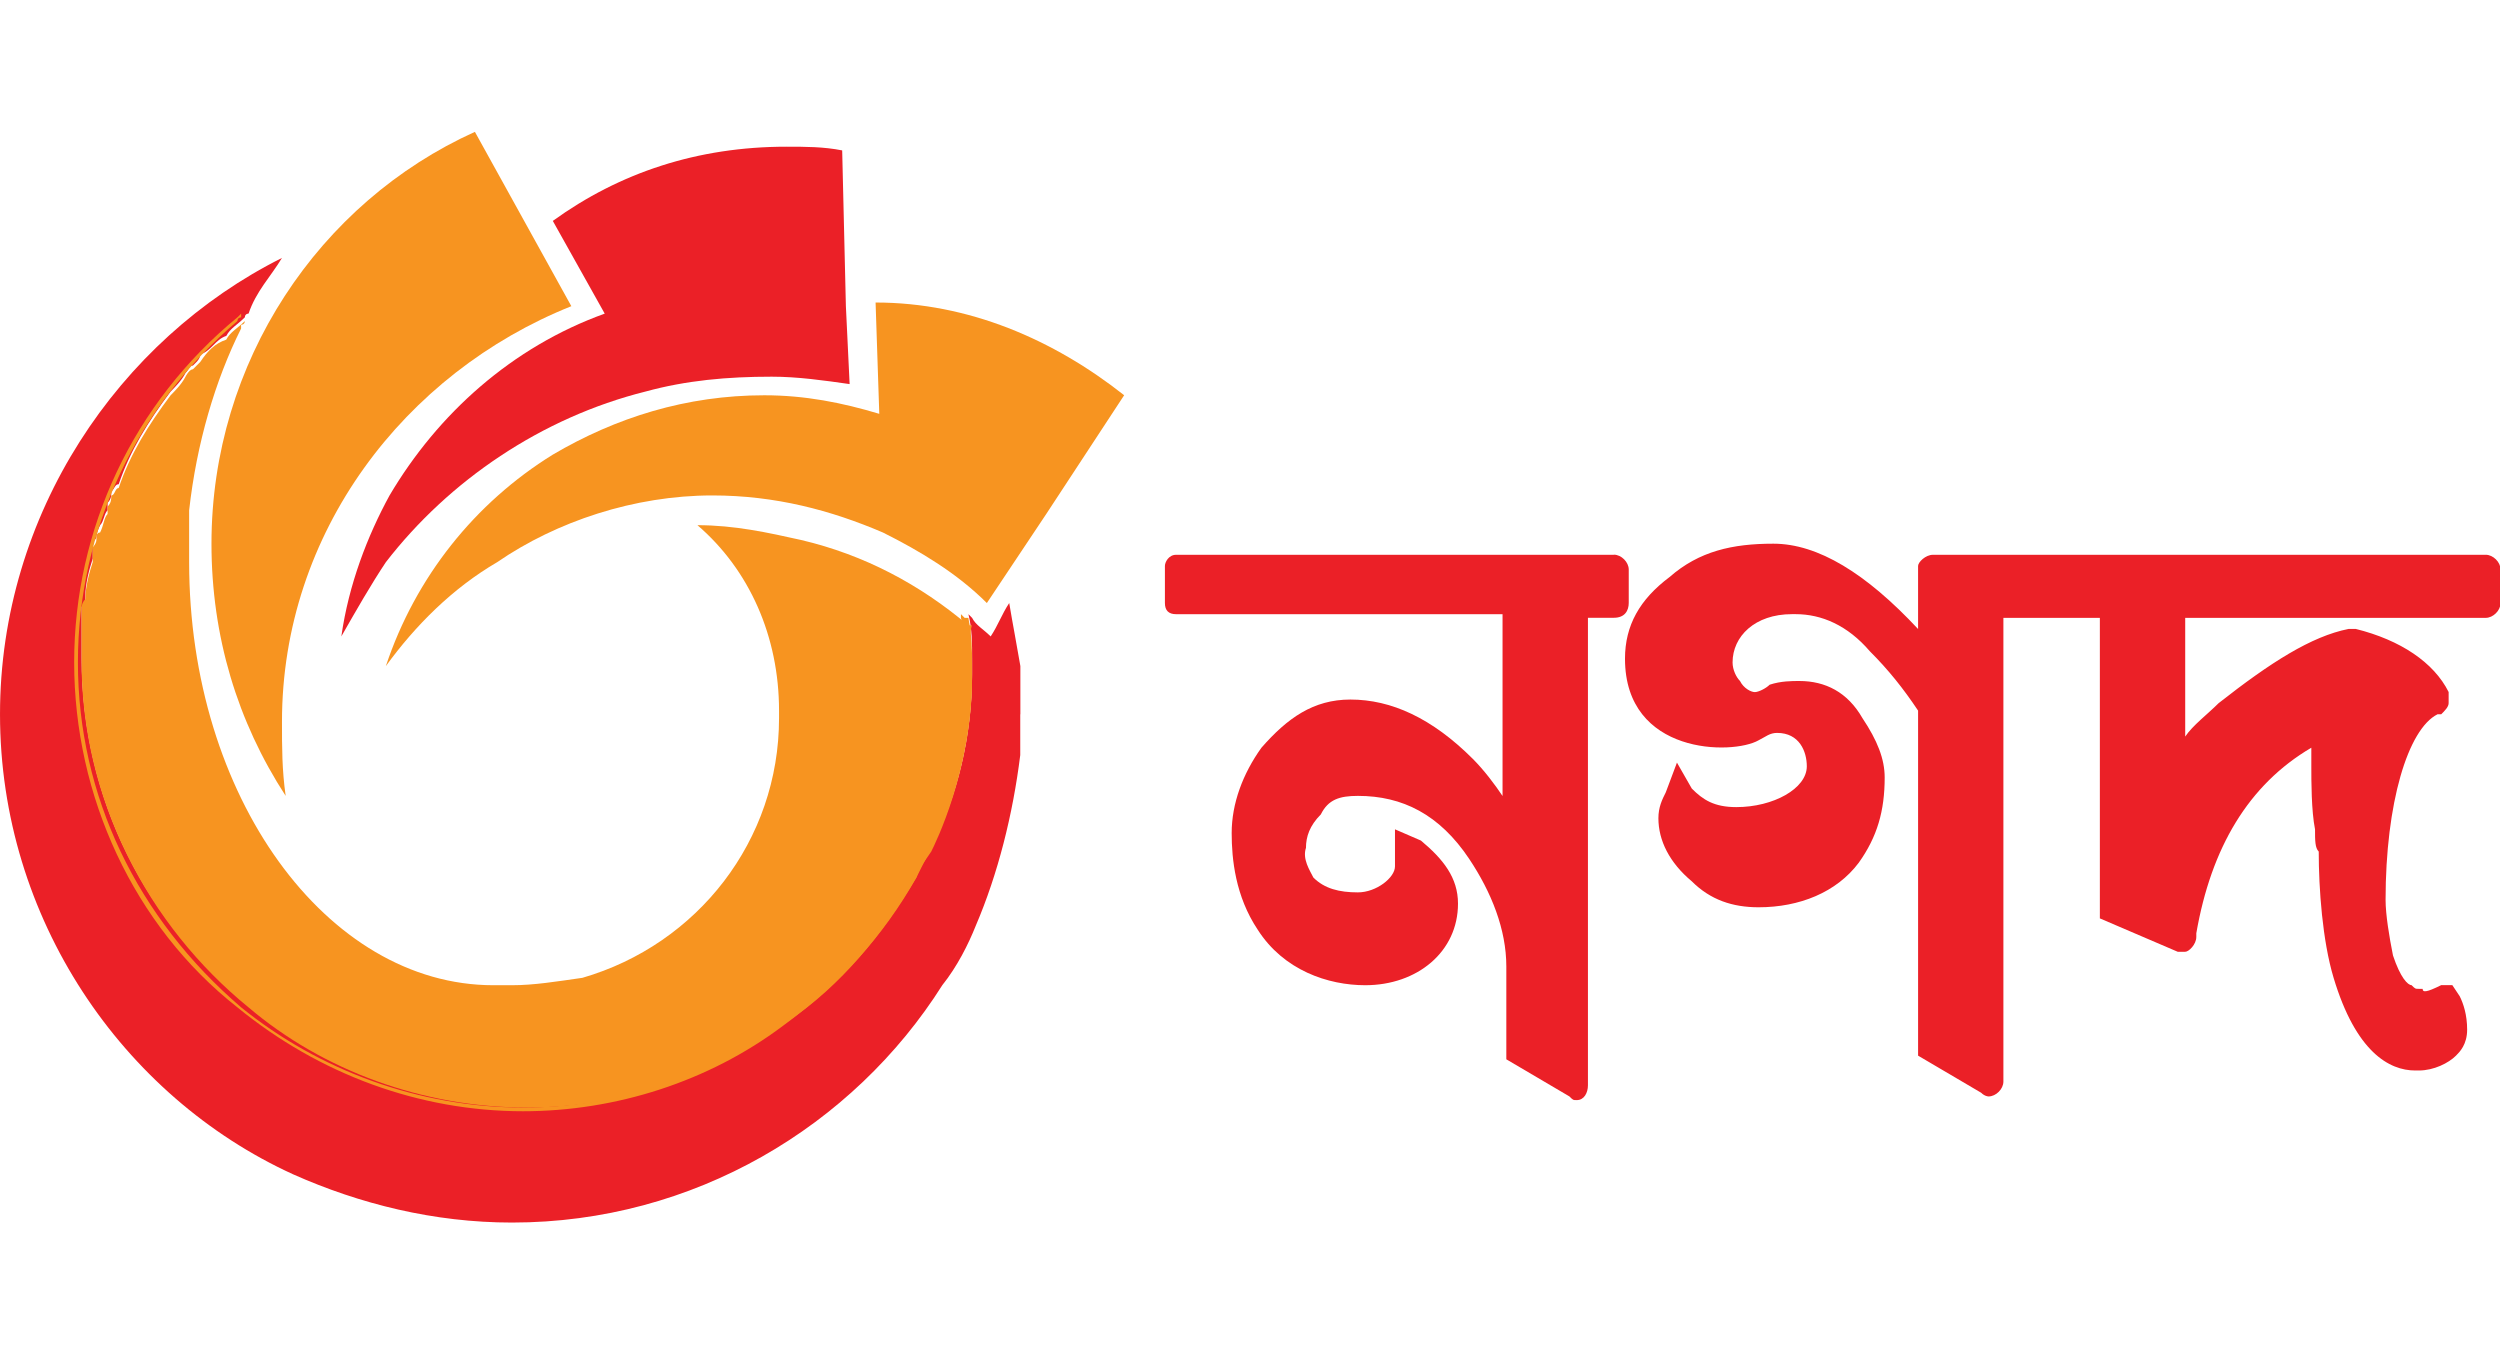
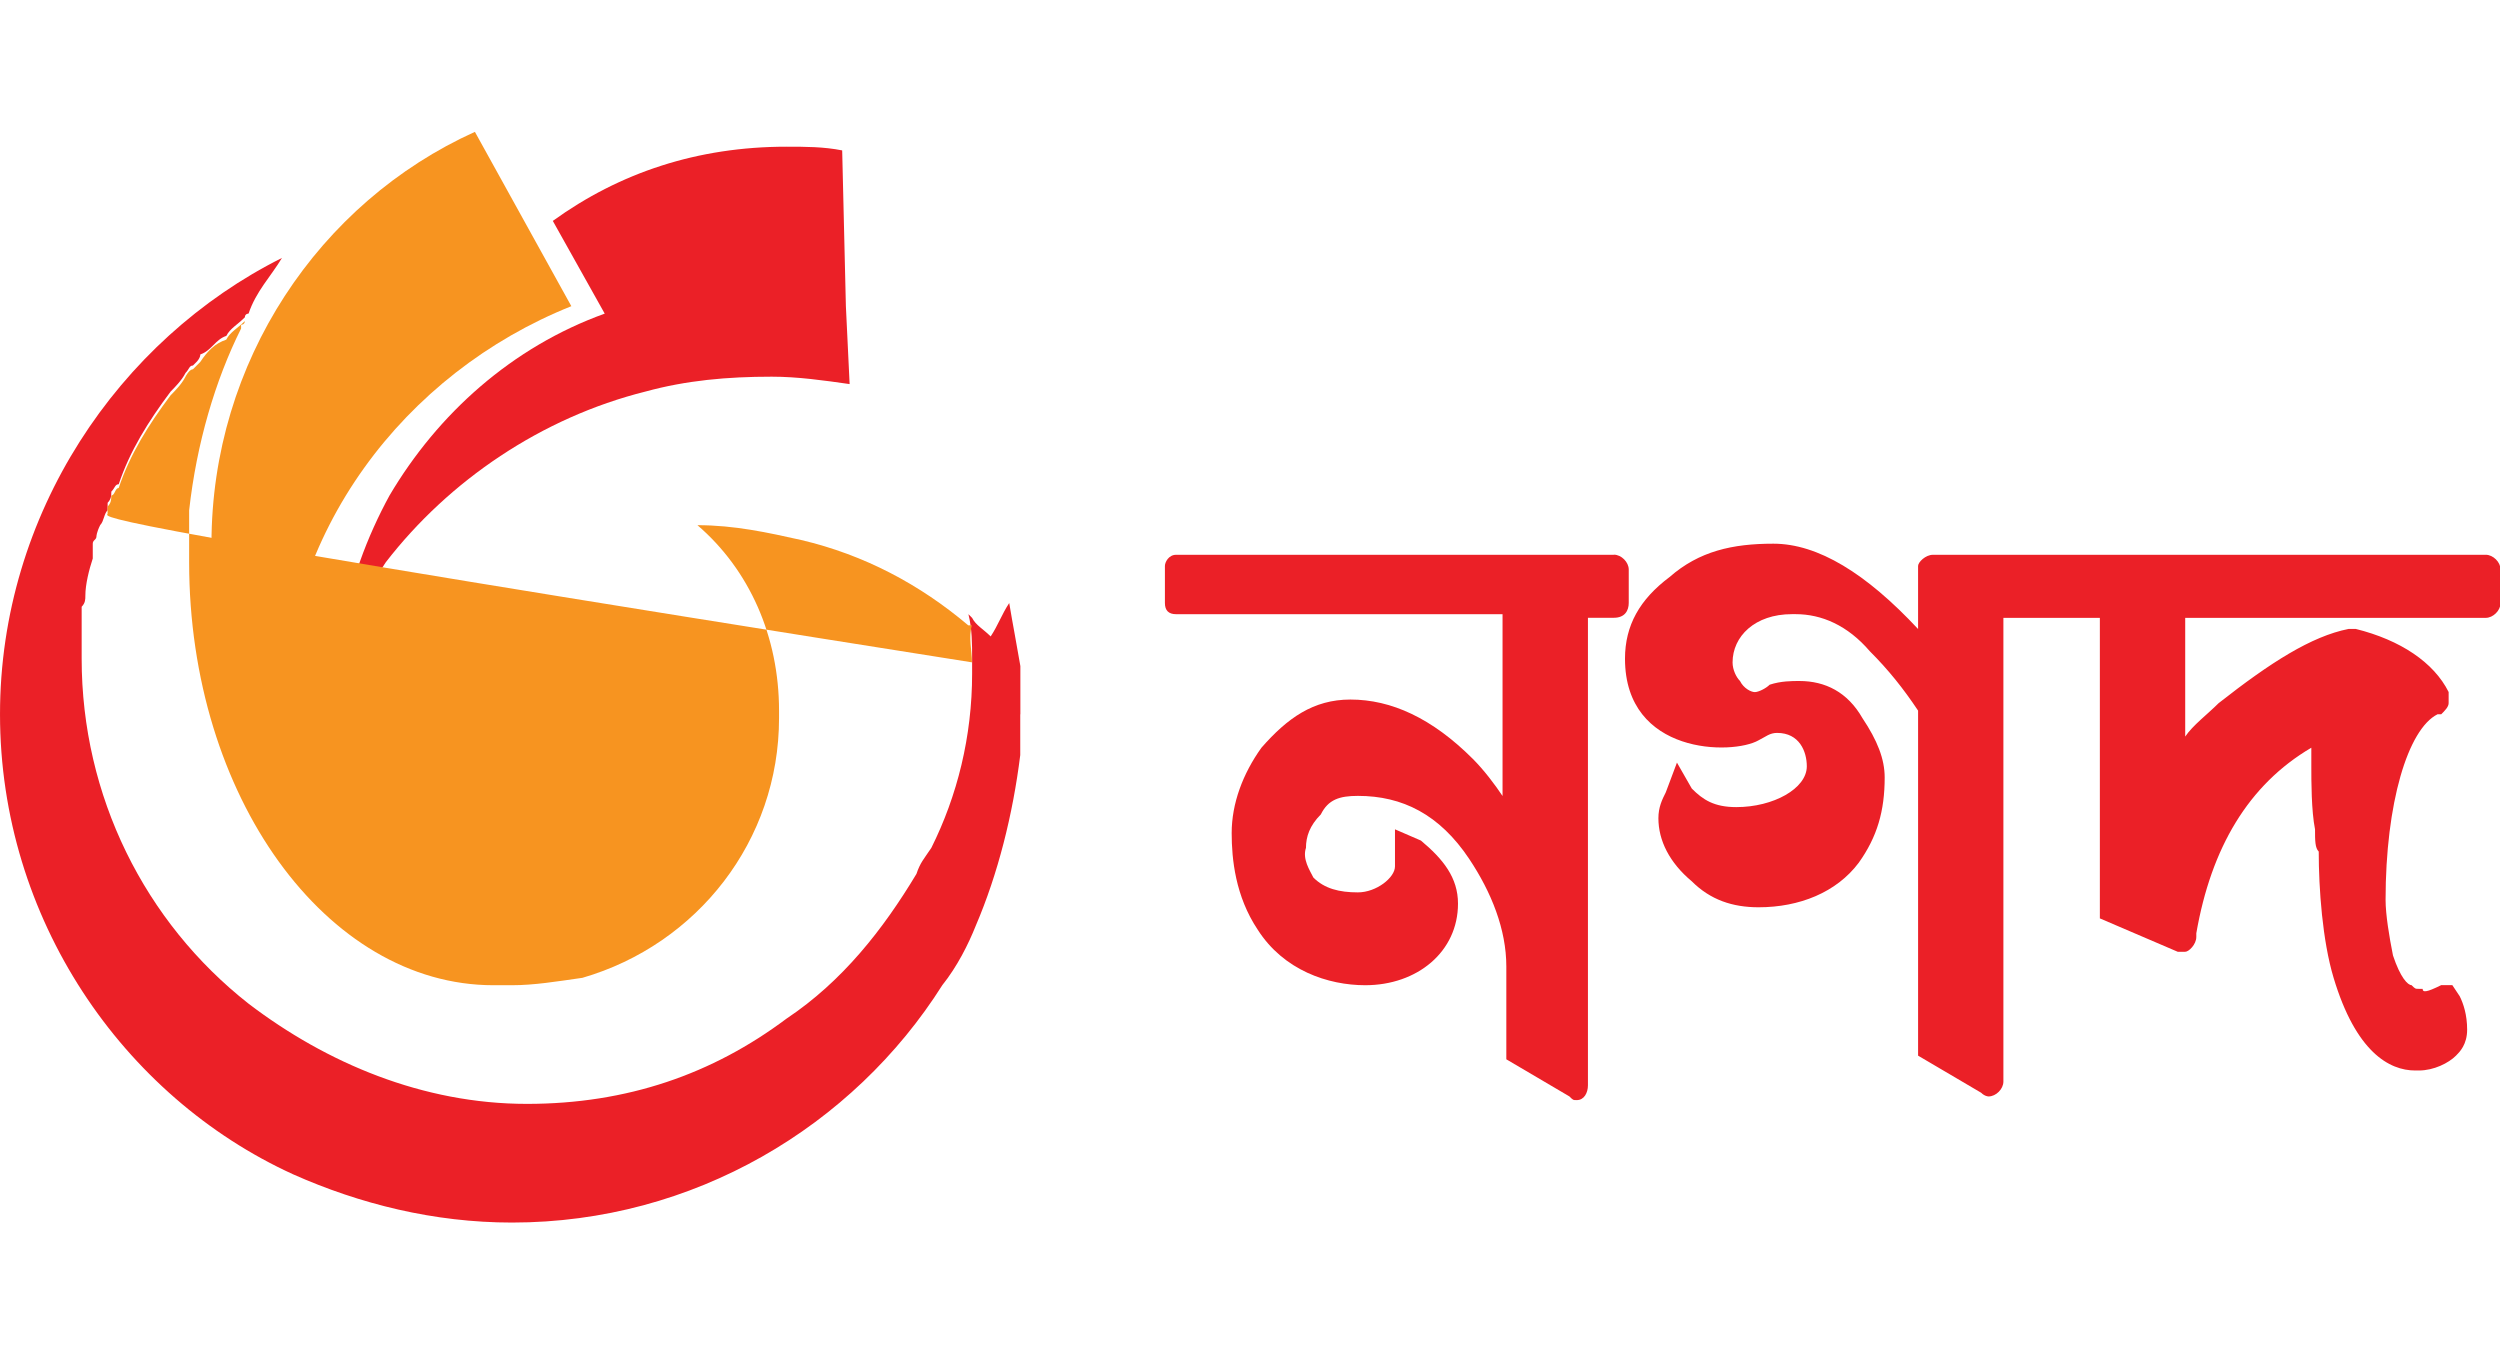
<svg xmlns="http://www.w3.org/2000/svg" xmlns:ns1="http://www.inkscape.org/namespaces/inkscape" xmlns:ns2="http://sodipodi.sourceforge.net/DTD/sodipodi-0.dtd" width="200.357" height="108.533" viewBox="0 0 53.011 28.716" version="1.1" id="svg1" xml:space="preserve" ns1:version="1.4.2 (f4327f4, 2025-05-13)">
  <defs id="defs1">
    <pattern id="EMFhbasepattern" patternUnits="userSpaceOnUse" width="6" height="6" x="0" y="0" />
    <pattern id="EMFhbasepattern-2" patternUnits="userSpaceOnUse" width="6" height="6" x="0" y="0" />
  </defs>
  <ns2:namedview id="base" pagecolor="#ffffff" bordercolor="#000000" borderopacity="0.3" ns1:pageopacity="0.0" ns1:pageshadow="2" ns1:zoom="2.8" ns1:cx="65.892858" ns1:cy="64.464287" ns1:document-units="px" ns1:showpageshadow="2" ns1:pagecheckerboard="0" ns1:deskcolor="#d1d1d1" ns1:window-width="1920" ns1:window-height="1009" ns1:window-x="1912" ns1:window-y="-8" ns1:window-maximized="1" ns1:current-layer="g1" showguides="true" />
  <g id="g1" transform="translate(0,-2.507)">
    <g id="g2" transform="matrix(0.892,0,0,0.892,2.124,5.112)">
      <path style="fill:#eb2027;fill-opacity:1;fill-rule:nonzero;stroke:none;stroke-width:0.265" d="m 35.983,10.268 c -10.407,0 -10.407,0 -10.407,0 -0.176,0 -0.265,0.176 -0.265,0.265 0,0.882 0,0.882 0,0.882 0,0.176 0.088,0.265 0.265,0.265 7.761,0 7.761,0 7.761,0 0,4.322 0,4.322 0,4.322 -0.176,-0.265 -0.441,-0.617 -0.706,-0.882 -0.97,-0.97 -1.94,-1.411 -2.91,-1.411 -0.882,0 -1.499,0.441 -2.117,1.147 -0.441,0.617 -0.706,1.323 -0.706,2.028 0,0.617 0.088,1.499 0.617,2.293 0.617,0.97 1.676,1.323 2.558,1.323 1.235,0 2.205,-0.794 2.205,-1.94 0,-0.617 -0.353,-1.058 -0.882,-1.499 C 30.78,16.794 30.78,16.794 30.78,16.794 c 0,0.706 0,0.706 0,0.706 0,0 0,0.088 0,0.088 0,0.088 0,0.088 0,0.088 0,0.265 -0.441,0.617 -0.882,0.617 -0.441,0 -0.794,-0.088 -1.058,-0.353 -0.088,-0.176 -0.265,-0.441 -0.176,-0.706 0,-0.265 0.088,-0.529 0.353,-0.794 0.176,-0.353 0.441,-0.441 0.882,-0.441 1.058,0 1.94,0.441 2.646,1.499 0.529,0.794 0.882,1.676 0.882,2.558 0,2.205 0,2.205 0,2.205 1.499,0.882 1.499,0.882 1.499,0.882 0.088,0.088 0.088,0.088 0.176,0.088 0.176,0 0.265,-0.176 0.265,-0.353 0,0 0,0 0,0 0,-11.113 0,-11.113 0,-11.113 0.617,0 0.617,0 0.617,0 0.265,0 0.353,-0.176 0.353,-0.353 0,-0.794 0,-0.794 0,-0.794 0,-0.176 -0.176,-0.353 -0.353,-0.353 z" id="path1" />
      <path style="fill:#eb2027;fill-opacity:1;fill-rule:nonzero;stroke:none;stroke-width:0.265" d="m 56.709,10.268 c -9.26,0 -9.26,0 -9.26,0 -1.235,0 -1.235,0 -1.235,0 -2.646,0 -2.646,0 -2.646,0 -0.176,0 -0.353,0.176 -0.353,0.265 0,0 0,0 0,0 0,1.499 0,1.499 0,1.499 -1.235,-1.323 -2.381,-2.028 -3.44,-2.028 -0.97,0 -1.764,0.176 -2.469,0.794 -0.706,0.529 -1.058,1.147 -1.058,1.94 0,2.293 2.558,2.293 3.175,1.94 0.176,-0.088 0.265,-0.176 0.441,-0.176 0.529,0 0.706,0.441 0.706,0.794 0,0.529 -0.794,0.97 -1.676,0.97 -0.529,0 -0.794,-0.176 -1.058,-0.441 -0.353,-0.617 -0.353,-0.617 -0.353,-0.617 -0.265,0.706 -0.265,0.706 -0.265,0.706 -0.088,0.176 -0.176,0.353 -0.176,0.617 0,0.529 0.265,1.058 0.794,1.499 0.441,0.441 0.97,0.617 1.587,0.617 0.97,0 1.852,-0.353 2.381,-1.058 0.441,-0.617 0.617,-1.235 0.617,-2.028 0,-0.441 -0.176,-0.882 -0.529,-1.411 -0.353,-0.617 -0.882,-0.882 -1.499,-0.882 -0.176,0 -0.441,0 -0.706,0.088 -0.088,0.088 -0.265,0.176 -0.353,0.176 -0.088,0 -0.265,-0.088 -0.353,-0.265 -0.088,-0.088 -0.176,-0.265 -0.176,-0.441 0,-0.617 0.529,-1.147 1.411,-1.147 0.088,0 0.088,0 0.088,0 0.617,0 1.235,0.265 1.764,0.882 0.441,0.441 0.794,0.882 1.147,1.411 0,8.202 0,8.202 0,8.202 1.499,0.882 1.499,0.882 1.499,0.882 0.088,0.088 0.176,0.088 0.176,0.088 0.176,0 0.353,-0.176 0.353,-0.353 0,0 0,0 0,0 0,-11.024 0,-11.024 0,-11.024 0.97,0 0.97,0 0.97,0 1.235,0 1.235,0 1.235,0 0.088,0 0.088,0 0.088,0 0,7.144 0,7.144 0,7.144 1.852,0.794 1.852,0.794 1.852,0.794 0.088,0 0.176,0 0.176,0 0.088,0 0.265,-0.176 0.265,-0.353 0,-0.088 0,-0.088 0,-0.088 0.353,-2.028 1.235,-3.528 2.734,-4.41 0,0.176 0,0.265 0,0.441 0,0.353 0,1.058 0.088,1.499 0,0.265 0,0.441 0.088,0.529 0,0 0,0 0,0 0,0.882 0.088,2.117 0.353,2.999 0.529,1.764 1.323,2.205 1.94,2.205 0.088,0 0.088,0 0.088,0 0.353,0 0.706,-0.176 0.882,-0.353 0.088,-0.088 0.265,-0.265 0.265,-0.617 0,-0.353 -0.088,-0.617 -0.176,-0.794 -0.176,-0.265 -0.176,-0.265 -0.176,-0.265 -0.265,0 -0.265,0 -0.265,0 -0.353,0.176 -0.441,0.176 -0.441,0.088 -0.088,0 -0.088,0 -0.088,0 -0.088,0 -0.088,0 -0.176,-0.088 -0.088,0 -0.265,-0.176 -0.441,-0.706 -0.088,-0.441 -0.176,-0.97 -0.176,-1.323 0,-2.293 0.529,-4.057 1.235,-4.41 0.088,0 0.088,0 0.088,0 0.088,-0.088 0.176,-0.176 0.176,-0.265 0,-0.088 0,-0.176 0,-0.176 0,-0.088 0,-0.088 0,-0.088 -0.353,-0.706 -1.147,-1.235 -2.205,-1.499 -0.088,0 -0.088,0 -0.088,0 -0.088,0 -0.088,0 -0.088,0 -0.882,0.176 -1.852,0.794 -3.087,1.764 -0.265,0.265 -0.617,0.529 -0.794,0.794 0,-2.822 0,-2.822 0,-2.822 7.144,0 7.144,0 7.144,0 0.176,0 0.353,-0.176 0.353,-0.353 0,-0.794 0,-0.794 0,-0.794 0,-0.176 -0.176,-0.353 -0.353,-0.353 z" id="path2" />
      <path style="fill:#eb2027;fill-opacity:1;fill-rule:nonzero;stroke:none;stroke-width:0.265" d="m 21.872,14.06 c 0,0.353 0,0.706 0,0.97 -0.176,1.411 -0.529,2.822 -1.058,4.057 -0.176,0.441 -0.441,0.97 -0.794,1.411 -2.117,3.351 -5.909,5.644 -10.231,5.644 -1.852,0 -3.616,-0.441 -5.203,-1.147 -4.057,-1.852 -6.967,-6.085 -6.967,-10.936 0,-4.763 2.822,-8.908 6.703,-10.848 -0.265,0.441 -0.617,0.794 -0.794,1.323 0,0 -0.088,0 -0.088,0.088 0,0 0,0 0,0 C 3.263,4.8 3.087,4.888 2.999,5.064 2.734,5.152 2.646,5.417 2.381,5.505 c 0,0.088 -0.088,0.176 -0.088,0.176 0,0 -0.088,0.088 -0.088,0.088 -0.088,0 -0.088,0.088 -0.176,0.176 -0.088,0.176 -0.265,0.353 -0.353,0.441 -0.529,0.706 -0.97,1.411 -1.235,2.205 -0.088,0 -0.088,0.088 -0.176,0.176 0,0.088 0,0.176 -0.088,0.265 0,0.088 0,0.088 0,0.176 -0.088,0.088 -0.088,0.265 -0.176,0.353 C -0.088,9.739 -0.088,9.827 -0.088,9.827 c 0,0.088 -0.088,0.088 -0.088,0.176 0,0.088 0,0.176 0,0.353 -0.088,0.265 -0.176,0.617 -0.176,0.882 0,0.088 0,0.176 -0.088,0.265 0,0.088 0,0.088 0,0.176 0,0.088 0,0.265 0,0.265 0,0 0,0 0,0 0,0.088 0,0.265 0,0.353 0,0.088 0,0.265 0,0.441 0,3.263 1.499,6.262 3.969,8.202 1.852,1.411 4.145,2.381 6.615,2.381 2.381,0 4.41,-0.706 6.174,-2.028 1.323,-0.882 2.293,-2.117 3.087,-3.44 0.088,-0.265 0.176,-0.353 0.353,-0.617 0,0 0,0 0,0 0,0 0,0 0,0 0.617,-1.235 0.97,-2.646 0.97,-4.145 0,-0.088 0,-0.176 0,-0.353 0,-0.353 0,-0.706 -0.088,-1.058 0.088,0.088 0.088,0.088 0.088,0.088 0.088,0.176 0.265,0.265 0.441,0.441 0.176,-0.265 0.265,-0.529 0.441,-0.794 0.088,0.529 0.176,0.97 0.265,1.499 0,0.441 0,0.794 0,1.147 z" id="path3" />
      <path style="fill:#f79420;fill-opacity:1;fill-rule:nonzero;stroke:none;stroke-width:0.265" d="M 11.201,4.359 C 8.908,0.214 8.908,0.214 8.908,0.214 5.203,1.889 2.646,5.682 2.646,10.003 c 0,2.205 0.617,4.233 1.764,5.997 -0.088,-0.617 -0.088,-1.147 -0.088,-1.764 0,-4.498 2.91,-8.29 6.879,-9.878 z" id="path4" />
      <path style="fill:#eb2027;fill-opacity:1;fill-rule:nonzero;stroke:none;stroke-width:0.265" d="m 12.965,6.387 c 0.97,-0.265 1.94,-0.353 2.999,-0.353 0.617,0 1.235,0.088 1.852,0.176 C 17.727,4.359 17.727,4.359 17.727,4.359 c -0.088,-3.704 -0.088,-3.704 -0.088,-3.704 -0.441,-0.088 -0.882,-0.088 -1.323,-0.088 -2.117,0 -3.969,0.617 -5.556,1.764 C 11.994,4.535 11.994,4.535 11.994,4.535 9.79,5.329 8.026,6.916 6.879,8.857 6.35,9.827 5.909,10.973 5.733,12.208 6.085,11.591 6.438,10.973 6.791,10.444 8.29,8.504 10.495,7.005 12.965,6.387 Z" id="path5" />
-       <path style="fill:#f79420;fill-opacity:1;fill-rule:nonzero;stroke:none;stroke-width:0.265" d="m 18.433,4.271 c 0.088,2.646 0.088,2.646 0.088,2.646 -0.882,-0.265 -1.764,-0.441 -2.734,-0.441 -1.852,0 -3.528,0.529 -5.027,1.411 C 8.908,9.033 7.497,10.797 6.791,12.914 7.497,11.943 8.378,11.062 9.437,10.444 10.848,9.474 12.7,8.857 14.552,8.857 c 1.499,0 2.822,0.353 4.057,0.882 0.882,0.441 1.764,0.97 2.469,1.676 C 22.49,9.298 22.49,9.298 22.49,9.298 24.342,6.475 24.342,6.475 24.342,6.475 22.666,5.152 20.638,4.271 18.433,4.271 Z" id="path6" />
-       <path style="fill:#f79420;fill-opacity:1;fill-rule:nonzero;stroke:none;stroke-width:0.265" d="m 20.726,12.825 c 0,0.088 0,0.176 0,0.353 0,2.205 -0.882,3.969 -0.97,4.145 0,0 0,0 0,0 0,0 0,0 0,0 -0.176,0.265 -0.265,0.353 -0.353,0.617 -0.794,1.323 -1.764,2.558 -3.087,3.44 -1.764,1.235 -3.792,2.028 -6.174,2.028 -2.469,0 -4.851,-0.882 -6.615,-2.381 -2.381,-1.94 -3.969,-4.939 -3.969,-8.202 0,-0.176 0,-0.265 0,-0.441 0,-0.088 0,-0.176 0,-0.353 0,0 0,0 0,0 0,-0.088 0,-0.176 0,-0.265 0,0 0,-0.088 0,-0.176 0,-0.088 0,-0.176 0.088,-0.265 0,-0.265 0.088,-0.617 0.176,-0.882 0,-0.088 0,-0.265 0,-0.353 0,0 0.088,-0.088 0.088,-0.176 0,-0.088 0,-0.176 0.088,-0.176 C 0.088,9.562 0.088,9.386 0.176,9.298 c 0,-0.088 0,-0.088 0,-0.176 0.088,-0.088 0.088,-0.176 0.088,-0.265 0.088,0 0.088,-0.176 0.176,-0.176 0.265,-0.794 0.706,-1.499 1.235,-2.205 0.088,-0.088 0.265,-0.265 0.353,-0.441 0,0 0.088,-0.176 0.176,-0.176 0.088,-0.088 0.088,-0.088 0.088,-0.088 0.088,-0.088 0.088,-0.088 0.088,-0.088 0.176,-0.265 0.353,-0.441 0.617,-0.529 0.088,-0.176 0.265,-0.265 0.441,-0.441 0,0 0,0 0,0 0,0.088 -0.088,0.088 -0.088,0.088 0,0.088 0,0.088 0,0.088 -0.617,1.235 -1.058,2.734 -1.235,4.322 0,0.353 0,0.794 0,1.235 0,5.556 3.263,10.054 7.232,10.054 0.088,0 0.088,0 0.088,0 0.088,0 0.176,0 0.353,0 0.529,0 1.058,-0.088 1.676,-0.176 2.734,-0.794 4.674,-3.263 4.674,-6.174 0,-0.088 0,-0.176 0,-0.176 0,-1.764 -0.706,-3.351 -1.94,-4.41 0.882,0 1.676,0.176 2.469,0.353 1.499,0.353 2.822,1.058 3.969,2.028 0.088,0 0.088,0 0.088,0 -0.088,0.265 0,0.617 0,0.882 z" id="path7" />
-       <path style="fill:#f79420;fill-opacity:1;fill-rule:nonzero;stroke:none;stroke-width:0.265" d="m 20.726,12.825 c 0,0.088 0,0.265 0,0.353 0,2.293 -1.058,4.233 -1.058,4.233 -0.088,0.176 -0.176,0.353 -0.265,0.529 -0.794,1.411 -1.852,2.558 -3.175,3.528 -1.764,1.323 -3.969,2.028 -6.174,2.028 -2.469,0 -4.851,-0.882 -6.791,-2.469 -2.469,-1.94 -3.881,-5.027 -3.881,-8.202 0,-3.175 1.411,-6.174 3.881,-8.202 0.088,-0.088 0.088,-0.088 0.088,-0.088 0,0 0,0 0,0.088 0,0 -0.088,0 -0.088,0.088 -2.381,2.028 -3.792,4.939 -3.792,8.114 0,3.175 1.411,6.085 3.881,8.202 1.852,1.499 4.233,2.381 6.703,2.381 2.205,0 4.322,-0.706 6.085,-2.028 1.323,-0.97 2.381,-2.117 3.087,-3.528 0.176,-0.176 0.265,-0.353 0.265,-0.529 0,0 1.058,-1.94 1.058,-4.145 0,-0.176 0,-0.265 0,-0.353 0,-0.441 0,-0.706 -0.088,-1.058 0,-0.088 0,-0.088 0,-0.088 0.088,0.088 0.088,0.088 0.088,0.088 0.088,0 0.088,0 0.088,0 0.088,0.441 0.088,0.794 0.088,1.058 z" id="path8" />
+       <path style="fill:#f79420;fill-opacity:1;fill-rule:nonzero;stroke:none;stroke-width:0.265" d="m 20.726,12.825 C 0.088,9.562 0.088,9.386 0.176,9.298 c 0,-0.088 0,-0.088 0,-0.176 0.088,-0.088 0.088,-0.176 0.088,-0.265 0.088,0 0.088,-0.176 0.176,-0.176 0.265,-0.794 0.706,-1.499 1.235,-2.205 0.088,-0.088 0.265,-0.265 0.353,-0.441 0,0 0.088,-0.176 0.176,-0.176 0.088,-0.088 0.088,-0.088 0.088,-0.088 0.088,-0.088 0.088,-0.088 0.088,-0.088 0.176,-0.265 0.353,-0.441 0.617,-0.529 0.088,-0.176 0.265,-0.265 0.441,-0.441 0,0 0,0 0,0 0,0.088 -0.088,0.088 -0.088,0.088 0,0.088 0,0.088 0,0.088 -0.617,1.235 -1.058,2.734 -1.235,4.322 0,0.353 0,0.794 0,1.235 0,5.556 3.263,10.054 7.232,10.054 0.088,0 0.088,0 0.088,0 0.088,0 0.176,0 0.353,0 0.529,0 1.058,-0.088 1.676,-0.176 2.734,-0.794 4.674,-3.263 4.674,-6.174 0,-0.088 0,-0.176 0,-0.176 0,-1.764 -0.706,-3.351 -1.94,-4.41 0.882,0 1.676,0.176 2.469,0.353 1.499,0.353 2.822,1.058 3.969,2.028 0.088,0 0.088,0 0.088,0 -0.088,0.265 0,0.617 0,0.882 z" id="path7" />
    </g>
  </g>
</svg>